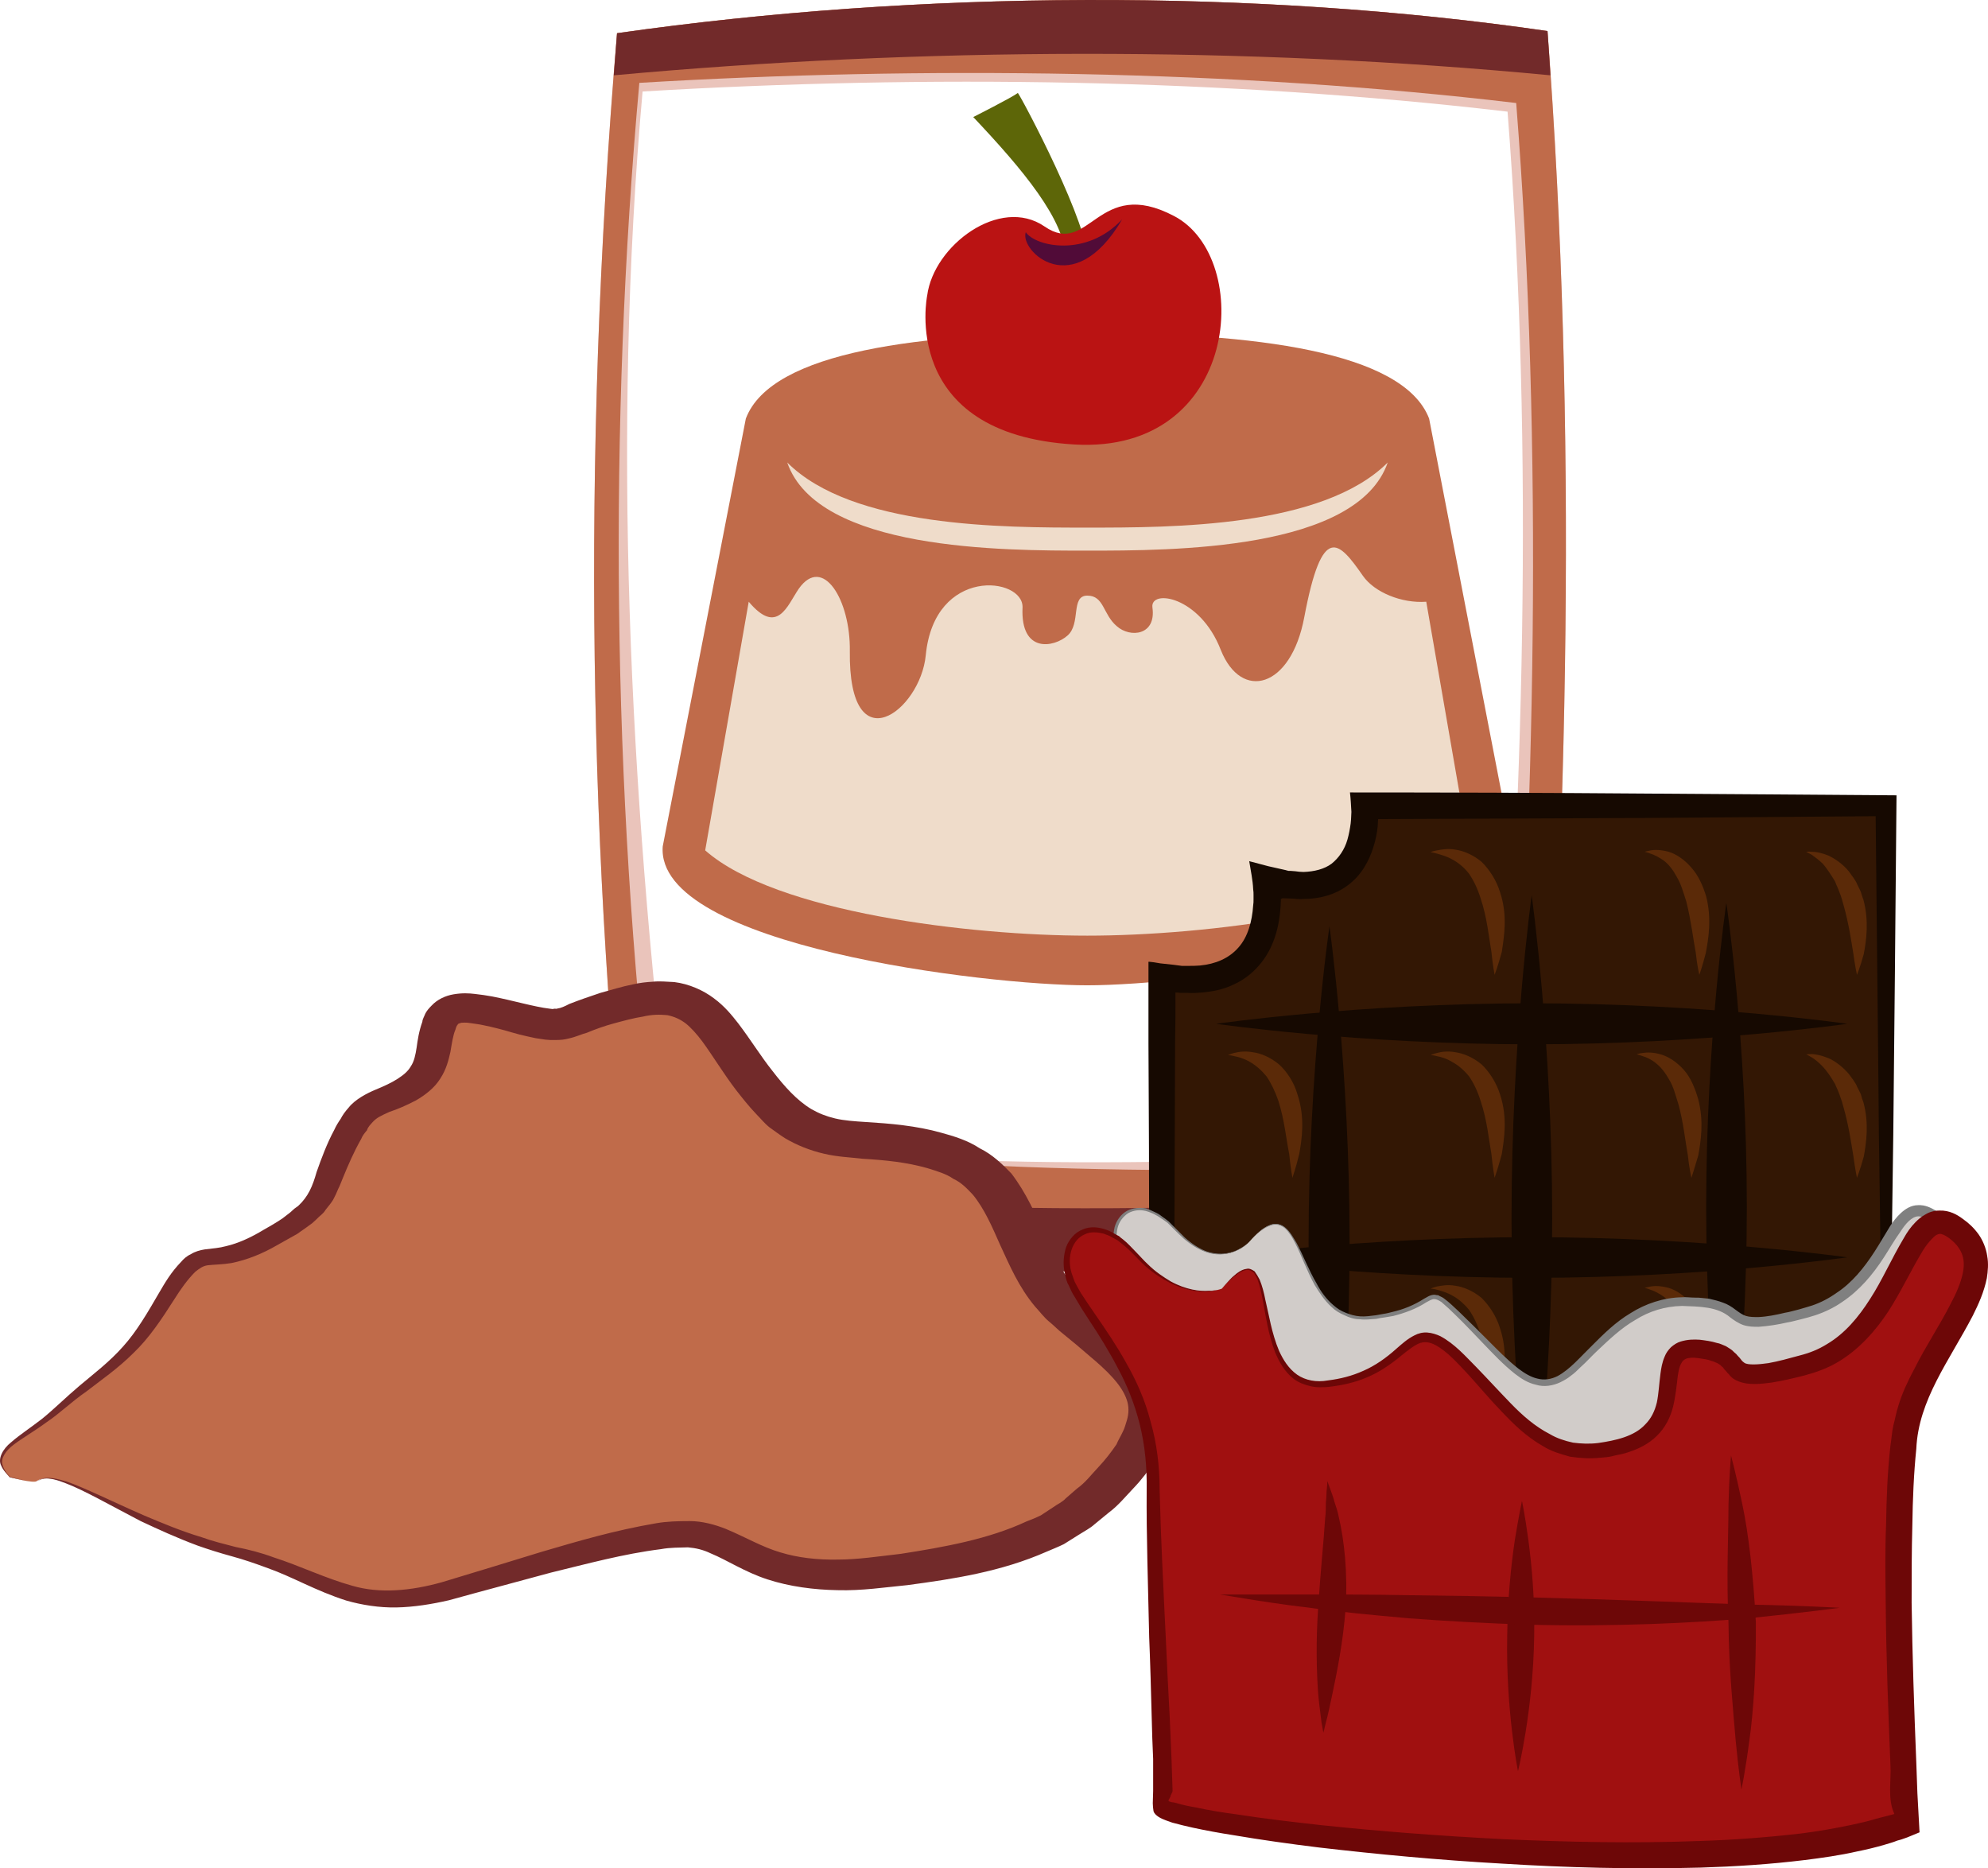
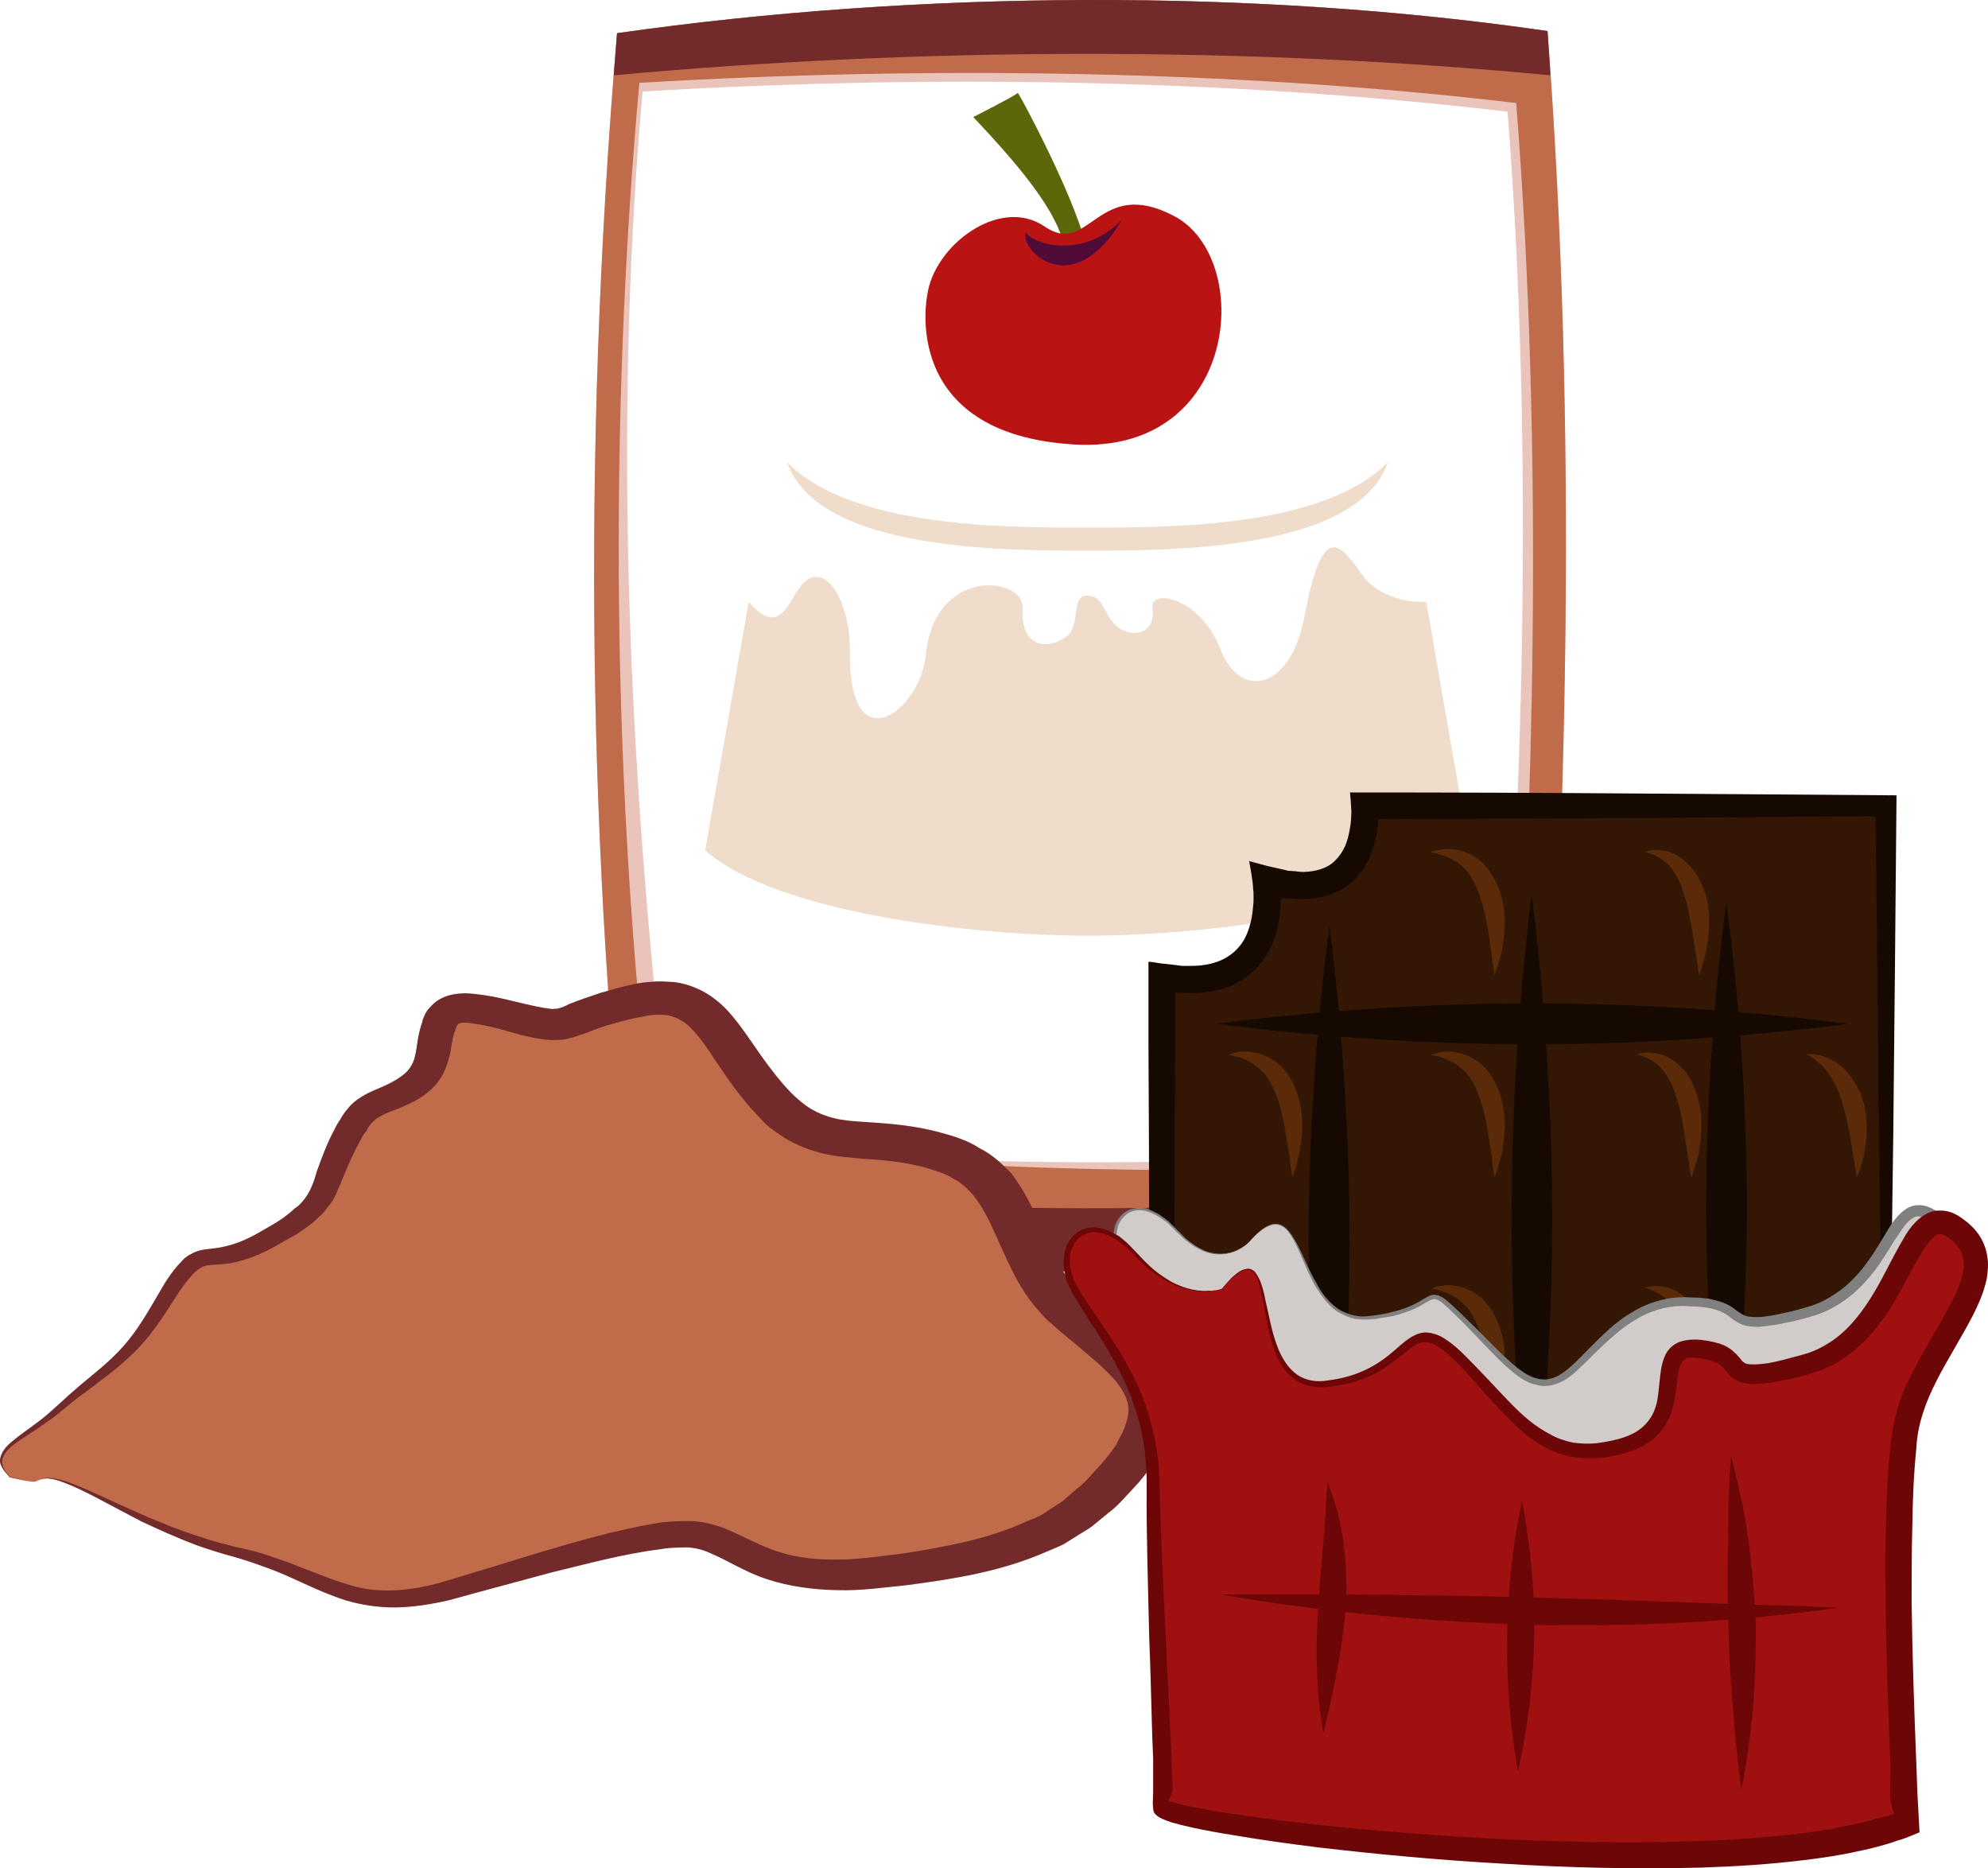
<svg xmlns="http://www.w3.org/2000/svg" id="svg81" viewBox="0 0 5525.103 5192.232" style="clip-rule:evenodd;fill-rule:evenodd;image-rendering:optimizeQuality;shape-rendering:geometricPrecision;text-rendering:geometricPrecision" version="1.1" height="51.922mm" width="55.251mm" xml:space="preserve">
  <defs id="defs4">
    <style id="style2" type="text/css">
   
    .fil2 {fill:#722A2A}
    .fil1 {fill:#C06B4A}
    .fil0 {fill:#EAC4BB}
    .fil3 {fill:#EFDCCA}
    .fil10 {fill:#160901;fill-rule:nonzero}
    .fil9 {fill:#331704;fill-rule:nonzero}
    .fil6 {fill:#510B38;fill-rule:nonzero}
    .fil11 {fill:#5B2A08;fill-rule:nonzero}
    .fil4 {fill:#5D6608;fill-rule:nonzero}
    .fil15 {fill:#6D0707;fill-rule:nonzero}
    .fil8 {fill:#722A2A;fill-rule:nonzero}
    .fil13 {fill:gray;fill-rule:nonzero}
    .fil14 {fill:#A01010;fill-rule:nonzero}
    .fil5 {fill:#BA1313;fill-rule:nonzero}
    .fil7 {fill:#C06B4A;fill-rule:nonzero}
    .fil12 {fill:#D1CCC9;fill-rule:nonzero}
   
  </style>
  </defs>
  <g transform="translate(-7785.136,-11948.711)" id="Vrstva_x0020_1">
    <g id="_373242912">
      <g id="_573977560">
        <path style="fill:#eac4bb" id="path7" d="m 11975,12259 c -782,-92 -1621,-103 -2404,-56 -85,951 -36,1941 76,2889 770,130 1487,81 2297,61 75,-951 105,-1943 31,-2894 z m -2475,-218 c 840,-120 1776,-124 2586,-6 83,1101 58,2222 -24,3361 -901,117 -1776,112 -2525,0 -114,-1041 -138,-2156 -37,-3355 z" class="fil0" />
        <path style="fill:#c06b4a" id="path9" d="m 11999,12235 c -782,-93 -1655,-103 -2437,-56 -86,950 -76,1965 35,2913 770,130 1572,116 2381,96 75,-951 96,-2003 21,-2953 z m -2499,-194 c 840,-120 1776,-124 2586,-6 83,1101 58,2222 -24,3361 -901,117 -1776,112 -2525,0 -114,-1041 -138,-2156 -37,-3355 z" class="fil1" />
        <path style="fill:#722a2a" id="path11" d="m 9500,12041 c 840,-120 1776,-124 2586,-6 3,42 6,82 8,123 -846,-81 -1753,-78 -2603,0 3,-39 6,-77 9,-117 z m 2572,3207 c -3,50 -7,99 -10,148 -901,117 -1776,112 -2525,0 -7,-56 -12,-112 -18,-168 839,109 1715,94 2553,20 z" class="fil2" />
-         <path style="fill:#c06b4a" id="path13" d="m 10807,14687 c 283,0 1202,-110 1180,-386 l -230,-1189 c -72,-188 -491,-238 -950,-238 -458,0 -878,50 -949,238 l -231,1189 c -21,276 899,386 1180,386 z" class="fil1" />
        <path style="fill:#efdcca" id="path15" d="m 10807,13415 c -235,0 -653,0 -834,-181 85,245 599,245 834,245 236,0 750,0 835,-245 -181,181 -599,181 -835,181 z" class="fil3" />
        <path style="fill:#efdcca" id="path17" d="m 10807,13604 c 47,0 43,52 82,85 37,33 110,26 99,-52 -7,-52 132,-32 190,118 57,143 195,107 232,-91 50,-265 96,-211 163,-115 32,46 108,77 176,72 l 120,691 c -195,173 -739,237 -1062,237 -323,0 -866,-64 -1062,-237 l 121,-691 c 80,95 107,11 139,-36 67,-95 144,31 142,173 -4,318 196,166 211,12 24,-248 272,-218 269,-133 -6,129 88,111 125,78 38,-33 8,-111 55,-111 z" class="fil3" />
        <path style="fill:#5d6608;fill-rule:nonzero" id="path19" d="m 10747,12669 c 0,-108 -121,-251 -257,-395 0,0 109,-55 124,-67 13,17 204,378 193,468 z" class="fil4" />
        <path style="fill:#ba1313;fill-rule:nonzero" id="path21" d="m 10362,12770 c 0,0 -80,385 409,414 460,27 500,-519 277,-635 -213,-112 -234,116 -360,29 -124,-85 -308,53 -326,192 z" class="fil5" />
        <path style="fill:#510b38;fill-rule:nonzero" id="path23" d="m 10904,12558 c -136,233 -286,87 -268,36 27,40 169,71 268,-36 z" class="fil6" />
      </g>
      <path style="fill:#c06b4a;fill-rule:nonzero" id="path26" d="m 7887,16065 c 64,-47 278,129 537,192 257,62 333,188 603,113 270,-75 543,-165 677,-158 135,8 187,146 517,107 330,-36 527,-87 687,-287 159,-200 43,-275 -138,-426 -181,-149 -132,-374 -352,-449 -222,-75 -345,12 -491,-150 -148,-163 -160,-325 -381,-276 -221,50 -160,88 -306,50 -148,-38 -210,-50 -234,13 -25,62 0,138 -99,187 -97,50 -110,26 -171,150 -61,125 -25,164 -209,263 -184,100 -172,-23 -281,164 -111,187 -179,199 -289,299 -111,100 -218,122 -145,197 0,0 67,18 75,11 z" class="fil7" />
      <path style="fill:#722a2a;fill-rule:nonzero" id="path28" d="m 7887,16065 c 0,0 0,1 -11,1 -10,0 -29,-4 -64,-12 -4,-7 -17,-16 -24,-33 -9,-18 4,-45 28,-64 24,-21 55,-41 87,-66 32,-26 64,-58 103,-91 39,-33 83,-66 121,-109 38,-42 68,-94 100,-149 17,-29 33,-57 62,-87 6,-7 14,-15 27,-21 11,-7 25,-11 38,-13 24,-3 41,-4 59,-9 35,-8 71,-25 104,-45 18,-10 35,-20 53,-32 l 22,-17 11,-10 11,-8 c 28,-26 40,-55 51,-94 13,-37 29,-80 49,-117 5,-11 11,-21 18,-31 5,-10 13,-21 22,-31 18,-23 51,-40 75,-50 22,-9 44,-19 61,-30 17,-11 29,-21 37,-35 9,-13 13,-32 16,-52 3,-21 6,-44 16,-72 0,-6 5,-14 8,-22 4,-8 10,-15 18,-23 15,-16 37,-27 61,-31 24,-4 42,-3 59,-1 17,2 32,4 48,7 57,11 117,29 160,34 l 8,1 c 1,0 4,-1 5,-1 3,0 7,1 10,-1 6,0 20,-6 31,-12 28,-11 57,-21 87,-31 30,-8 57,-17 92,-24 18,-4 35,-6 54,-7 18,-2 38,0 59,1 41,5 81,23 110,45 30,22 50,47 68,70 35,46 63,92 95,132 33,43 68,82 108,106 21,12 41,20 66,26 25,6 55,8 86,10 65,4 140,10 210,30 33,9 73,21 106,43 35,17 64,45 88,70 42,55 66,112 90,164 24,55 48,106 83,149 9,10 17,21 28,30 10,10 19,19 33,29 24,22 50,43 75,63 26,22 51,45 73,72 24,25 45,57 58,92 11,36 10,74 2,108 -4,17 -10,34 -18,48 -7,16 -16,30 -25,43 -18,28 -37,53 -60,77 -22,23 -42,48 -69,68 l -39,32 c -12,11 -28,19 -42,28 l -43,27 c -16,8 -32,14 -48,21 -127,56 -260,76 -387,93 -62,6 -127,16 -194,14 -65,-1 -134,-10 -195,-30 -62,-20 -113,-54 -157,-72 -23,-11 -42,-15 -64,-17 -24,1 -48,0 -75,5 -104,13 -206,41 -305,65 -99,27 -194,52 -284,77 -48,11 -97,19 -146,20 -48,1 -97,-7 -139,-19 -85,-27 -150,-66 -218,-90 -35,-13 -67,-24 -100,-33 -33,-9 -65,-19 -96,-30 -59,-22 -111,-46 -158,-68 -90,-47 -158,-86 -208,-105 -25,-10 -45,-15 -60,-13 -13,2 -19,8 -21,7 2,1 6,-5 20,-8 16,-3 37,1 63,9 52,18 123,54 217,95 48,20 99,42 159,60 30,11 60,18 94,27 36,7 71,16 106,29 72,23 143,58 219,79 76,22 162,14 248,-10 89,-27 182,-55 279,-85 99,-29 200,-59 317,-79 28,-5 61,-6 93,-6 35,0 71,10 101,22 57,24 100,50 151,65 49,15 103,21 159,20 57,0 114,-9 176,-16 122,-19 244,-41 349,-90 13,-5 26,-10 40,-17 l 35,-23 c 11,-8 25,-14 34,-24 l 31,-27 c 24,-17 40,-39 59,-59 19,-20 36,-42 51,-64 5,-12 12,-23 17,-34 6,-11 8,-21 12,-33 6,-20 6,-40 -1,-59 -14,-40 -55,-80 -103,-120 -24,-21 -48,-41 -74,-62 -12,-9 -24,-22 -40,-35 -13,-11 -24,-26 -37,-40 -46,-55 -71,-115 -97,-171 -23,-52 -44,-101 -76,-140 -16,-17 -32,-34 -54,-44 -20,-14 -44,-21 -73,-30 -57,-16 -113,-22 -180,-26 -34,-4 -69,-5 -107,-14 -39,-9 -76,-24 -108,-43 -16,-10 -30,-21 -43,-30 -14,-11 -24,-24 -36,-36 -22,-23 -40,-46 -58,-69 -35,-46 -63,-93 -93,-134 -15,-20 -31,-38 -46,-50 -16,-12 -32,-19 -51,-23 -21,-2 -43,-2 -68,4 -26,4 -55,12 -81,19 -26,7 -51,16 -75,26 -16,4 -28,11 -51,16 -11,3 -22,4 -33,4 h -18 l -13,-1 -27,-4 -23,-5 c -14,-3 -30,-7 -43,-11 -27,-8 -54,-15 -79,-20 -13,-3 -25,-4 -37,-6 -11,-2 -21,-1 -24,-1 -4,1 -7,2 -9,3 -2,1 -2,4 -4,5 -2,4 -3,7 -4,11 -7,16 -10,39 -14,62 -5,22 -11,48 -28,74 -16,26 -42,46 -68,61 -27,14 -50,24 -74,32 -24,11 -35,16 -46,28 -6,7 -13,13 -16,23 -7,8 -13,16 -16,24 -21,37 -36,72 -52,111 -4,9 -7,19 -12,28 -4,10 -8,19 -14,30 -6,10 -14,19 -21,28 -6,11 -17,17 -25,26 l -12,11 -15,11 -27,19 c -19,11 -38,21 -57,32 -38,22 -81,40 -126,49 -24,4 -47,4 -65,6 -14,2 -22,8 -35,18 -22,22 -41,49 -58,76 -35,55 -70,108 -114,150 -43,43 -91,76 -131,107 -42,29 -74,61 -110,85 -34,25 -67,44 -91,62 -24,18 -37,39 -32,56 5,18 16,28 21,34 34,9 53,13 63,13 11,0 11,-1 11,-1 z" class="fil8" />
    </g>
    <g id="_373239864">
      <path style="fill:#331704;fill-rule:nonzero" id="path31" d="m 13030,16422 v -2234 h -1452 c 0,0 26,293 -276,206 0,0 32,330 -291,270 v 1758 z" class="fil9" />
      <path style="fill:#160901;fill-rule:nonzero" id="path33" d="m 13027,16417 c 0,0 -196,3 -547,9 -175,3 -388,6 -634,10 -254,2 -542,5 -859,8 -2,-306 -5,-654 -8,-1029 0,-182 -1,-372 -2,-566 0,-50 0,-100 0,-151 0,-24 0,-49 0,-74 -1,-4 3,-2 6,-2 l 9,1 18,3 37,4 c 16,2 16,2 23,3 6,0 11,0 17,0 11,0 22,0 33,-1 43,-4 81,-20 107,-50 26,-29 38,-72 41,-117 1,-6 1,-11 1,-17 v -4 -8 c 0,-5 0,-10 -1,-16 -1,-25 -7,-53 -11,-78 l 53,14 49,11 c 5,2 6,1 7,2 h 6 l 13,1 c 7,1 15,2 23,2 30,-1 58,-8 78,-23 20,-16 36,-39 44,-67 4,-14 7,-30 9,-45 1,-8 1,-10 2,-32 -1,-18 -2,-37 -4,-54 279,0 548,1 803,3 254,2 494,3 716,5 -3,345 -6,662 -9,943 -4,272 -7,508 -9,703 -7,390 -11,612 -11,612 0,0 -3,-222 -10,-612 -3,-195 -6,-431 -10,-703 -2,-263 -6,-560 -9,-885 -204,2 -424,3 -658,5 -230,1 -473,2 -725,3 0,2 1,-7 -1,21 -2,19 -6,39 -12,57 -12,39 -34,79 -71,106 -37,28 -82,38 -123,38 -10,1 -20,0 -30,-1 l -28,-1 -5,2 v 0 5 c 0,7 -1,12 -1,19 -4,55 -19,114 -60,161 -20,23 -45,42 -73,54 -27,13 -56,18 -84,21 -14,1 -28,2 -41,1 -7,0 -14,0 -20,0 -6,-1 -17,-1 -14,-1 0,0 0,0 0,0 0,48 0,95 -1,142 -1,194 -1,384 -2,566 -1,183 -2,359 -3,526 -2,158 -4,308 -5,449 297,4 567,7 805,9 246,4 459,6 634,9 351,6 547,9 547,9 z" class="fil10" />
      <path style="fill:#160901;fill-rule:nonzero" id="path35" d="m 12583,16146 c 0,0 -56,-377 -56,-843 0,-467 56,-845 56,-845 0,0 57,378 57,845 0,466 -57,843 -57,843 z" class="fil10" />
      <path style="fill:#5b2a08;fill-rule:nonzero" id="path37" d="m 11939,15871 c 0,0 -5,-26 -9,-66 -7,-40 -12,-95 -30,-148 -8,-26 -19,-49 -32,-68 -14,-17 -30,-31 -47,-40 -16,-9 -32,-13 -42,-16 -11,-3 -18,-3 -18,-3 0,0 6,-3 18,-6 11,-2 29,-6 51,-2 22,3 49,14 73,34 22,22 41,51 51,84 22,66 11,125 5,166 -11,41 -20,65 -20,65 z" class="fil11" />
      <path style="fill:#5b2a08;fill-rule:nonzero" id="path39" d="m 12508,15871 c 0,0 -6,-25 -10,-63 -7,-37 -13,-89 -26,-141 -8,-25 -15,-50 -26,-68 -10,-19 -22,-35 -36,-46 -14,-10 -28,-17 -38,-20 -10,-4 -16,-5 -16,-5 0,0 6,-2 17,-4 11,-2 28,-2 50,4 20,6 43,21 62,43 20,22 33,51 42,82 16,62 6,118 -1,156 -10,39 -18,62 -18,62 z" class="fil11" />
      <path style="fill:#160901;fill-rule:nonzero" id="path41" d="m 12042,16233 c 0,0 -56,-402 -56,-898 0,-496 56,-898 56,-898 0,0 57,402 57,898 0,496 -57,898 -57,898 z" class="fil10" />
      <path style="fill:#160901;fill-rule:nonzero" id="path43" d="m 11480,16277 c 0,0 -58,-393 -58,-877 0,-484 58,-877 58,-877 0,0 56,393 56,877 0,484 -56,877 -56,877 z" class="fil10" />
      <path style="fill:#160901;fill-rule:nonzero" id="path45" d="m 11165,14794 c 0,0 393,-57 877,-57 484,0 877,57 877,57 0,0 -393,57 -877,57 -484,0 -877,-57 -877,-57 z" class="fil10" />
-       <path style="fill:#160901;fill-rule:nonzero" id="path47" d="m 11165,15443 c 0,0 393,-56 877,-56 484,0 877,56 877,56 0,0 -393,57 -877,57 -484,0 -877,-57 -877,-57 z" class="fil10" />
      <path style="fill:#d1ccc9;fill-rule:nonzero" id="path49" d="m 11257,15400 c 0,0 -87,96 -204,-34 -116,-128 -215,-19 -147,94 66,112 192,240 193,474 0,257 31,738 22,786 -9,48 1400,218 1844,41 0,0 -45,-813 9,-999 54,-186 328,-323 194,-427 -135,-104 -116,195 -363,262 -247,67 -149,-15 -292,-30 -144,-14 -213,41 -336,168 -117,123 -177,27 -316,-111 -139,-138 -48,-37 -268,-13 -220,24 -169,-402 -336,-211 z" class="fil12" />
      <path style="fill:#808080;fill-rule:nonzero" id="path51" d="m 11257,15400 c 0,0 5,-5 14,-15 10,-8 22,-24 47,-33 12,-4 28,-2 40,9 12,10 21,26 30,41 18,33 33,74 57,115 11,21 26,42 46,59 10,9 21,16 34,21 12,5 26,9 40,10 14,1 28,-1 44,-3 7,-1 15,-3 22,-4 8,-1 15,-3 23,-5 31,-7 61,-19 89,-37 8,-4 15,-10 27,-11 2,0 5,0 8,1 2,0 5,0 7,2 4,2 9,4 13,7 15,11 28,24 41,36 27,26 53,52 81,80 27,27 55,56 86,80 16,12 34,23 52,27 19,5 38,2 56,-7 35,-19 63,-53 96,-85 32,-32 65,-65 107,-90 41,-26 91,-43 142,-44 12,-1 25,1 38,1 6,0 12,0 19,1 l 19,2 c 13,3 26,6 39,11 12,4 25,12 35,20 11,8 19,14 29,17 10,3 22,3 34,3 24,-1 49,-6 74,-12 13,-2 25,-6 38,-9 13,-4 25,-7 37,-11 24,-8 47,-20 68,-35 43,-28 77,-70 106,-115 15,-23 29,-48 44,-72 8,-12 17,-24 29,-35 12,-11 28,-22 48,-22 20,-1 35,7 49,15 13,9 26,19 36,32 11,14 19,31 20,49 1,18 -4,35 -10,50 -13,30 -32,54 -50,77 -19,24 -39,46 -58,68 -39,45 -76,92 -100,145 -12,26 -17,54 -21,83 -2,15 -4,30 -6,45 -1,15 -2,30 -4,46 -8,123 -6,249 -4,377 1,127 6,256 12,388 1,22 2,46 3,68 l 2,29 v 4 c -1,1 -3,1 -4,2 l -8,3 -15,5 c -11,5 -22,8 -33,11 -45,14 -90,23 -135,31 -89,15 -179,22 -267,27 -176,9 -348,5 -513,-3 -166,-8 -325,-22 -476,-39 -75,-8 -149,-18 -220,-29 -36,-6 -71,-12 -105,-18 -17,-4 -35,-8 -52,-13 -9,-1 -17,-4 -26,-7 -3,-2 -12,-5 -17,-10 -3,-2 -5,-4 -6,-7 0,-4 0,-8 0,-11 l 1,-28 c 0,-8 0,-17 0,-26 -1,-18 -1,-35 -1,-52 -1,-34 -2,-68 -3,-101 -3,-67 -5,-133 -7,-197 -4,-127 -9,-248 -9,-361 0,-57 -4,-110 -17,-161 -12,-50 -31,-97 -53,-140 -23,-42 -48,-81 -73,-119 -12,-18 -25,-36 -36,-54 -12,-18 -21,-37 -27,-58 -4,-20 -5,-40 0,-60 5,-19 18,-36 34,-45 17,-9 37,-10 53,-7 9,3 16,6 24,10 7,3 14,7 20,12 7,5 13,9 19,14 5,5 11,11 16,16 10,10 20,20 29,29 19,17 39,30 59,38 41,14 75,4 94,-7 9,-5 16,-10 20,-14 5,-3 6,-5 6,-5 0,0 -1,2 -6,5 -4,4 -10,10 -20,15 -19,10 -53,23 -95,8 -20,-7 -41,-20 -61,-37 -10,-9 -20,-19 -30,-29 -5,-5 -10,-10 -15,-15 -6,-4 -12,-9 -19,-13 -6,-5 -13,-8 -20,-12 -7,-3 -14,-6 -22,-8 -16,-4 -33,-2 -48,6 -14,9 -26,24 -30,42 -4,17 -3,36 1,55 6,19 15,37 27,54 11,18 24,35 36,54 25,37 52,75 76,118 24,44 44,91 57,143 14,52 19,108 20,164 1,114 7,234 12,361 3,64 7,129 10,196 1,34 3,68 4,103 0,17 1,34 2,51 0,10 0,18 0,27 l -2,25 c 0,1 0,2 2,3 1,0 0,0 5,2 7,2 15,5 23,7 17,4 33,8 50,11 34,6 69,12 104,17 72,10 145,19 220,27 150,16 309,27 474,35 164,7 335,10 509,1 87,-5 176,-12 263,-27 44,-8 87,-17 129,-30 11,-3 22,-6 32,-10 1,-1 1,-1 1,-1 0,0 0,3 0,-5 -2,-23 -3,-46 -4,-68 -6,-132 -10,-262 -12,-390 -1,-128 -2,-255 6,-380 2,-15 3,-31 4,-47 2,-15 4,-31 6,-46 5,-31 11,-64 25,-93 27,-58 67,-107 106,-152 19,-23 39,-45 57,-67 19,-22 36,-45 46,-69 11,-24 11,-47 -4,-66 -15,-17 -40,-36 -59,-36 -19,0 -37,22 -51,44 -16,22 -30,47 -45,70 -31,48 -68,92 -116,124 -23,16 -48,28 -75,37 -13,4 -26,8 -39,11 -13,3 -26,7 -39,9 -26,6 -52,10 -79,12 -14,0 -28,0 -43,-5 -14,-5 -27,-14 -36,-21 -36,-31 -87,-30 -134,-32 -48,1 -92,15 -130,39 -40,23 -73,55 -106,86 -16,15 -30,31 -47,46 -8,8 -16,16 -26,23 -8,7 -19,13 -29,18 -21,10 -46,14 -68,7 -23,-5 -41,-17 -58,-30 -33,-26 -60,-55 -87,-83 -27,-28 -53,-56 -79,-81 -13,-13 -26,-25 -39,-36 -8,-5 -14,-8 -20,-8 -7,0 -14,5 -22,9 -29,19 -61,30 -92,38 -8,1 -16,3 -24,4 -8,1 -15,2 -23,4 -15,1 -31,3 -46,1 -15,0 -30,-5 -42,-11 -14,-6 -26,-13 -36,-23 -20,-18 -34,-40 -47,-61 -23,-42 -37,-83 -54,-116 -8,-16 -17,-31 -28,-41 -12,-11 -27,-13 -39,-9 -24,8 -37,23 -47,31 -9,10 -14,15 -14,15 z" class="fil13" />
      <path style="fill:#a01010;fill-rule:nonzero" id="path53" d="m 11181,15530 c 0,0 -111,48 -241,-98 -131,-146 -241,-22 -166,106 76,127 216,273 216,538 1,293 35,839 25,893 -10,54 1568,247 2066,47 0,0 -51,-923 9,-1134 60,-212 287,-398 136,-516 -151,-118 -146,299 -422,375 -277,75 -136,-28 -297,-43 -160,-17 0,210 -216,270 -215,60 -291,-86 -447,-244 -156,-157 -125,44 -372,71 -246,27 -105,-482 -291,-265 z" class="fil14" />
      <path style="fill:#6d0707;fill-rule:nonzero" id="path55" d="m 11181,15530 c 0,0 5,-6 15,-17 5,-5 11,-13 20,-20 8,-7 19,-16 34,-18 7,-2 15,2 22,7 5,7 10,15 14,23 7,17 12,36 16,57 10,41 17,91 38,141 11,24 26,49 50,66 23,16 54,22 86,16 33,-4 66,-12 99,-27 32,-14 62,-35 91,-61 15,-13 30,-27 50,-37 11,-6 24,-9 36,-8 13,1 25,5 36,10 41,22 70,56 101,87 31,32 62,66 95,100 32,33 67,64 108,85 20,12 42,19 65,24 23,3 46,4 70,1 48,-7 100,-18 131,-52 16,-16 26,-36 32,-61 5,-24 6,-50 10,-80 2,-14 4,-30 12,-48 3,-8 9,-17 17,-25 8,-7 17,-13 27,-16 20,-6 37,-6 53,-5 16,2 32,4 48,9 8,1 17,6 25,9 8,5 17,10 23,17 4,3 7,6 10,10 3,3 6,6 8,9 2,3 4,5 5,6 2,2 4,3 5,4 9,7 40,5 67,1 28,-5 57,-13 86,-21 28,-7 53,-17 77,-32 49,-29 87,-74 120,-126 33,-51 58,-109 93,-168 9,-16 19,-31 33,-45 8,-8 16,-15 27,-21 11,-7 25,-11 39,-11 28,-1 49,11 65,23 17,12 31,25 44,43 12,17 21,39 24,60 4,21 2,43 -1,62 -8,39 -23,72 -39,104 -65,125 -151,234 -157,370 -7,68 -10,140 -11,212 -2,71 -2,143 -2,216 2,147 7,296 13,445 1,29 2,57 3,84 2,37 4,74 6,109 l -34,14 -17,6 -11,3 c -12,5 -24,8 -37,12 -24,7 -49,13 -74,18 -48,11 -98,18 -146,24 -98,12 -194,18 -289,21 -190,5 -374,0 -551,-11 -178,-10 -348,-26 -511,-45 -81,-10 -160,-21 -236,-34 -39,-6 -77,-13 -114,-21 -19,-4 -38,-9 -57,-14 -7,-3 -26,-8 -38,-16 -6,-4 -12,-9 -14,-16 -1,-7 -2,-14 -2,-22 l 1,-34 v -30 c 0,-20 0,-39 0,-59 -2,-39 -3,-77 -4,-115 -2,-76 -4,-151 -7,-223 -3,-144 -8,-281 -7,-411 1,-63 -5,-123 -19,-180 -14,-56 -35,-109 -61,-157 -25,-48 -53,-93 -81,-135 -14,-21 -27,-42 -39,-63 -7,-10 -12,-22 -17,-33 -4,-6 -5,-12 -7,-17 -1,-6 -3,-12 -4,-18 -5,-24 -3,-48 4,-70 8,-22 25,-41 45,-49 22,-10 44,-7 63,-1 9,3 18,7 26,12 5,3 9,5 13,7 3,3 7,6 11,9 14,11 25,24 37,36 11,11 21,23 32,33 21,21 44,36 64,48 42,23 81,28 105,26 12,0 22,-2 28,-3 6,-2 9,-3 9,-3 0,0 -3,1 -9,3 -6,1 -15,4 -28,5 -24,2 -63,-2 -107,-24 -22,-11 -45,-26 -68,-46 -22,-20 -43,-46 -70,-66 -4,-3 -7,-6 -11,-8 -4,-2 -7,-4 -11,-6 -8,-5 -17,-8 -25,-11 -17,-4 -36,-6 -52,2 -35,15 -49,61 -38,103 1,4 3,10 5,15 2,5 3,10 6,16 5,9 10,19 16,29 13,20 27,41 41,61 29,42 59,86 86,135 28,49 52,103 67,162 17,59 25,123 25,188 3,128 10,265 17,410 3,71 7,146 11,222 2,38 3,77 5,116 1,20 1,40 2,59 l 1,31 c 0,4 -6,11 -6,16 l -5,9 v 3 c 0,1 6,2 8,3 3,1 5,0 15,3 16,5 36,9 54,12 36,8 74,14 112,19 76,12 155,21 235,30 161,17 331,30 507,39 176,8 359,12 546,5 93,-3 187,-10 282,-21 46,-6 93,-14 140,-24 23,-5 46,-10 68,-17 12,-3 28,-7 39,-10 l 11,-3 v 0 c -20,-44 -8,-91 -11,-138 -6,-151 -12,-300 -13,-448 -1,-74 -2,-147 1,-219 1,-73 4,-146 12,-218 3,-19 4,-37 8,-56 5,-18 8,-37 14,-55 11,-37 27,-70 44,-102 32,-64 71,-122 101,-181 15,-28 28,-57 34,-85 6,-28 3,-51 -11,-71 -12,-19 -42,-41 -53,-39 -5,0 -12,3 -20,12 -9,9 -18,20 -26,33 -32,52 -60,113 -96,169 -36,55 -82,107 -141,142 -28,17 -62,29 -92,37 -31,8 -61,15 -92,20 -15,2 -31,4 -48,4 -17,0 -39,-2 -59,-15 -4,-4 -9,-7 -11,-11 -4,-4 -7,-7 -9,-10 -3,-3 -5,-5 -7,-8 -1,-2 -3,-4 -5,-5 -4,-5 -8,-6 -12,-9 -6,-2 -10,-5 -16,-6 -12,-5 -25,-6 -38,-8 -12,-2 -24,-1 -31,1 -8,3 -12,7 -16,15 -5,9 -7,21 -9,34 -3,26 -6,56 -13,85 -7,29 -22,59 -45,81 -22,22 -50,36 -78,45 -13,5 -26,7 -40,10 -13,4 -27,5 -41,6 -27,3 -55,1 -82,-3 -26,-7 -53,-15 -75,-29 -46,-26 -82,-61 -115,-96 -33,-34 -62,-69 -92,-102 -30,-32 -59,-65 -92,-83 -17,-9 -32,-11 -48,-4 -15,7 -31,20 -46,32 -30,25 -63,48 -98,62 -35,15 -71,22 -105,26 -8,1 -17,1 -26,1 -8,0 -17,-1 -25,-3 -17,-4 -33,-10 -46,-20 -26,-20 -41,-48 -52,-74 -20,-53 -26,-102 -34,-143 -4,-21 -8,-40 -14,-57 -3,-8 -7,-15 -11,-21 -6,-5 -13,-9 -20,-8 -14,2 -24,10 -33,17 -9,7 -15,13 -20,18 -11,11 -16,17 -16,17 z" class="fil15" />
      <path style="fill:#5b2a08;fill-rule:nonzero" id="path57" d="m 11939,14658 c 0,0 -5,-25 -9,-65 -7,-40 -12,-95 -30,-148 -8,-26 -19,-49 -32,-68 -14,-18 -30,-31 -47,-40 -16,-9 -32,-13 -42,-16 -11,-3 -18,-4 -18,-4 0,0 6,-3 18,-5 11,-2 29,-6 51,-2 22,3 49,14 73,34 22,22 41,51 51,84 22,65 11,125 5,166 -11,41 -20,64 -20,64 z" class="fil11" />
      <path style="fill:#5b2a08;fill-rule:nonzero" id="path59" d="m 12508,14658 c 0,0 -6,-24 -10,-62 -7,-37 -13,-89 -26,-141 -8,-25 -15,-50 -26,-68 -10,-19 -22,-35 -36,-46 -14,-10 -28,-17 -38,-20 -10,-4 -16,-5 -16,-5 0,0 6,-2 17,-4 11,-2 28,-2 50,4 20,6 43,21 62,43 20,22 33,51 42,81 16,63 6,119 -1,157 -10,39 -18,61 -18,61 z" class="fil11" />
-       <path style="fill:#5b2a08;fill-rule:nonzero" id="path61" d="m 12946,14658 c 0,0 -5,-23 -10,-59 -6,-37 -13,-85 -27,-134 -2,-6 -3,-12 -5,-18 -2,-7 -4,-12 -6,-17 -4,-12 -9,-21 -13,-32 -11,-18 -22,-35 -33,-48 -12,-12 -24,-20 -32,-26 -10,-5 -15,-8 -15,-8 0,0 6,-1 17,0 11,0 27,3 46,11 18,9 39,23 56,44 8,12 18,23 23,36 3,7 7,13 10,21 2,6 4,14 7,21 16,60 8,114 1,151 -10,37 -19,58 -19,58 z" class="fil11" />
      <path style="fill:#5b2a08;fill-rule:nonzero" id="path63" d="m 11939,15222 c 0,0 -5,-27 -9,-67 -7,-39 -12,-94 -30,-147 -8,-26 -19,-49 -32,-68 -14,-17 -30,-31 -47,-40 -16,-10 -32,-14 -42,-16 -11,-3 -18,-3 -18,-3 0,0 6,-3 18,-6 11,-3 29,-6 51,-2 22,3 49,14 73,34 22,21 41,51 51,83 22,66 11,126 5,166 -11,41 -20,66 -20,66 z" class="fil11" />
      <path style="fill:#5b2a08;fill-rule:nonzero" id="path65" d="m 11377,15222 c 0,0 -5,-27 -9,-67 -8,-39 -13,-94 -30,-147 -9,-26 -20,-49 -33,-68 -14,-17 -30,-31 -46,-40 -17,-10 -33,-14 -43,-16 -12,-3 -18,-3 -18,-3 0,0 6,-3 17,-6 12,-3 30,-6 52,-2 23,3 49,14 73,34 23,21 42,51 51,83 22,66 12,126 5,166 -10,41 -19,66 -19,66 z" class="fil11" />
      <path style="fill:#5b2a08;fill-rule:nonzero" id="path67" d="m 12486,15222 c 0,0 -6,-25 -10,-63 -7,-38 -12,-90 -26,-141 -8,-25 -14,-50 -26,-69 -10,-18 -22,-34 -36,-45 -13,-11 -27,-17 -37,-20 -11,-4 -17,-5 -17,-5 0,0 6,-3 17,-4 12,-2 29,-2 50,4 21,6 44,21 63,42 20,22 32,52 41,83 16,62 7,117 0,156 -11,38 -19,62 -19,62 z" class="fil11" />
      <path style="fill:#5b2a08;fill-rule:nonzero" id="path69" d="m 12946,15222 c 0,0 -5,-24 -10,-61 -6,-36 -13,-85 -27,-134 -2,-6 -3,-12 -5,-18 -2,-5 -4,-11 -6,-17 -4,-12 -9,-21 -13,-31 -11,-19 -22,-35 -33,-47 -12,-13 -24,-22 -32,-27 -10,-6 -15,-8 -15,-8 0,0 6,-1 17,-1 11,1 27,4 46,12 18,8 39,24 56,44 8,11 18,23 23,36 3,6 7,13 10,20 2,8 4,15 7,22 16,59 8,113 1,151 -10,37 -19,59 -19,59 z" class="fil11" />
      <path style="fill:#6d0707;fill-rule:nonzero" id="path71" d="m 11463,16764 c 0,0 -2,-11 -5,-28 -2,-18 -6,-44 -9,-76 -5,-64 -7,-153 0,-248 6,-95 15,-180 19,-243 2,-16 2,-31 2,-43 1,-13 2,-23 2,-33 2,-17 2,-28 2,-28 0,0 4,10 10,27 3,8 7,19 10,31 4,12 9,26 12,42 15,64 25,154 19,252 -7,97 -25,183 -38,245 -7,32 -12,57 -17,74 -4,18 -7,28 -7,28 z" class="fil15" />
      <path style="fill:#6d0707;fill-rule:nonzero" id="path73" d="m 12004,16871 c 0,0 -34,-168 -30,-376 1,-104 11,-197 21,-265 11,-68 20,-110 20,-110 0,0 9,42 18,110 9,68 18,162 16,266 -3,207 -45,375 -45,375 z" class="fil15" />
      <path style="fill:#6d0707;fill-rule:nonzero" id="path75" d="m 12625,16922 c 0,0 -8,-52 -16,-136 -7,-84 -19,-200 -20,-328 -6,-127 0,-243 0,-327 2,-85 7,-137 7,-137 0,0 14,51 31,133 18,84 31,200 38,329 1,129 -6,246 -18,330 -11,84 -22,136 -22,136 z" class="fil15" />
      <path style="fill:#6d0707;fill-rule:nonzero" id="path77" d="m 12898,16417 c 0,0 -96,13 -252,29 -156,13 -372,24 -611,18 -119,-4 -233,-10 -336,-18 -102,-9 -195,-18 -273,-29 -77,-9 -140,-19 -183,-26 -43,-7 -67,-11 -67,-11 0,0 97,0 252,0 78,0 172,0 274,2 103,1 217,3 335,6 238,6 452,15 608,20 156,3 253,9 253,9 z" class="fil15" />
    </g>
  </g>
</svg>